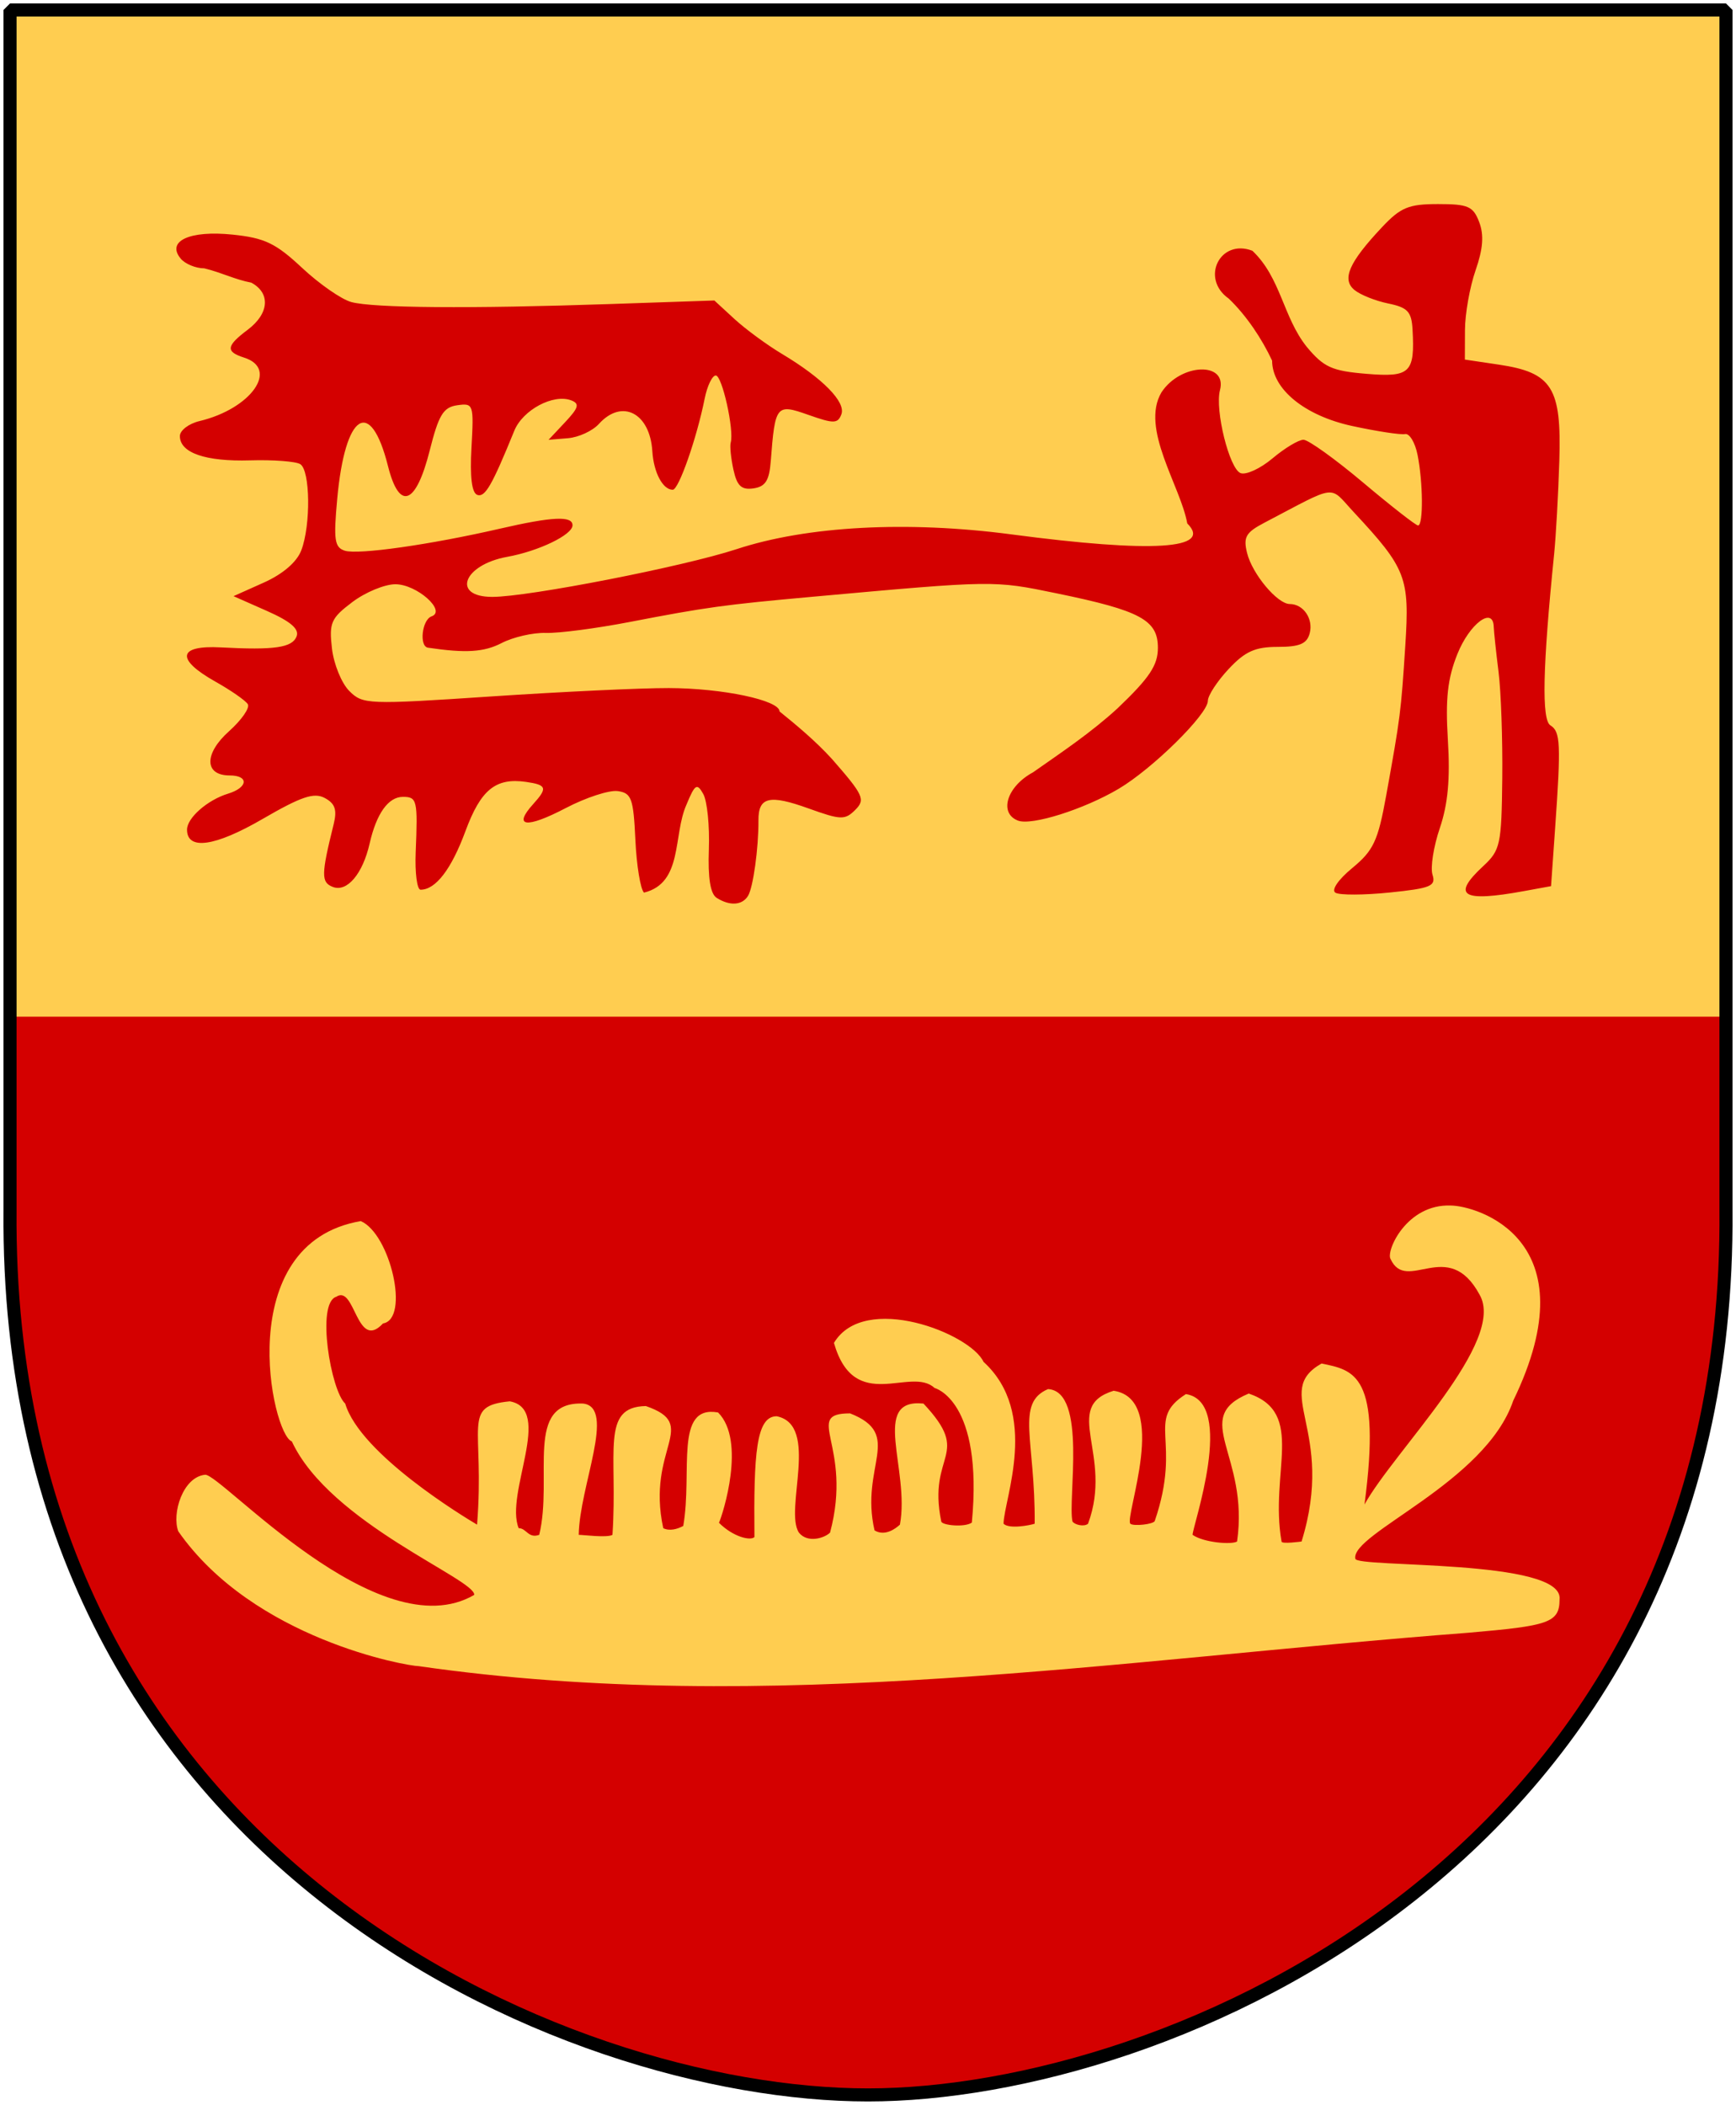
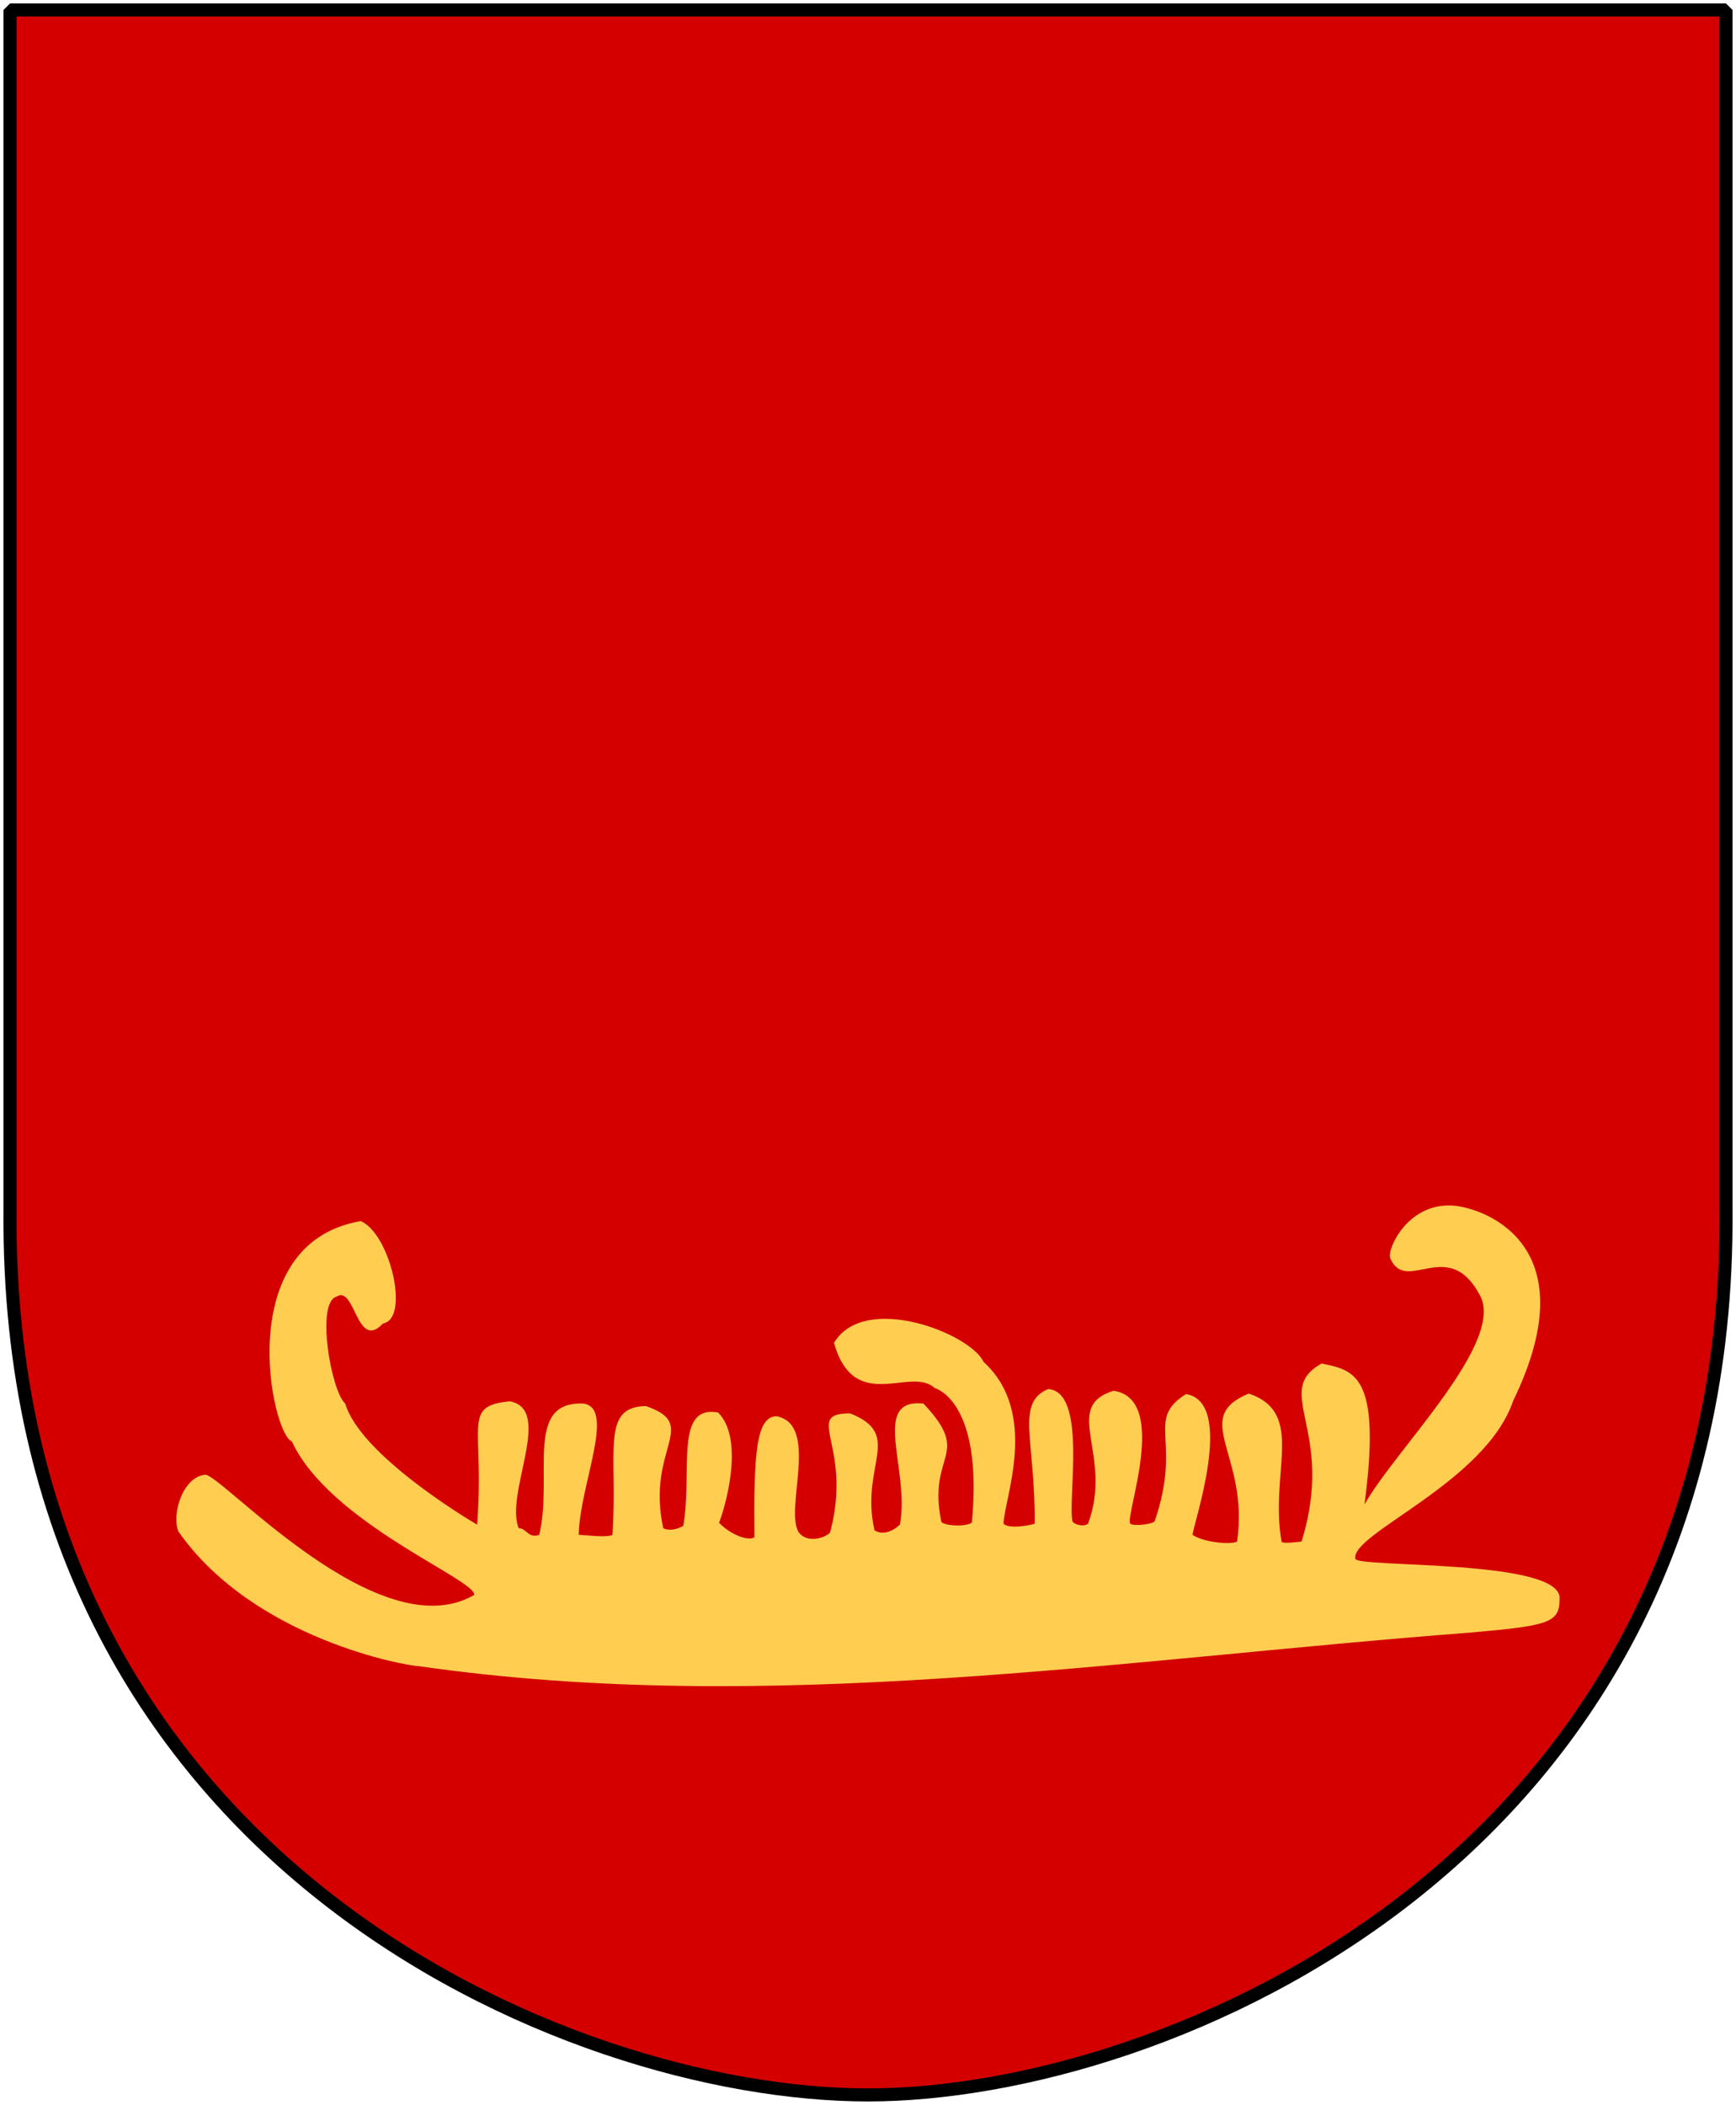
<svg xmlns="http://www.w3.org/2000/svg" version="1.0" width="251" height="304.2" id="svg4166">
  <defs id="defs4168" />
-   <path d="M 249.551,1.44 L 1.45,1.44 L 1.45,174.936 C 0.682,268.657 81.739,302.756 125.5,302.756 C 168.494,302.756 250.318,268.657 249.551,174.936 L 249.551,1.44 z " style="color:#000000;fill:#d40000;fill-opacity:1;stroke:none" id="Shield" />
-   <path d="M 1.223,1.17 L 1.223,146.931 L 249.039,146.931 L 249.039,1.17 L 125.131,1.17 L 1.223,1.17 z " style="fill:#ffcd50;fill-opacity:1;fill-rule:nonzero;stroke:none;stroke-width:1.888;stroke-miterlimit:4;stroke-dasharray:none;stroke-opacity:1" id="Delning" />
+   <path d="M 249.551,1.44 L 1.45,1.44 L 1.45,174.936 C 0.682,268.657 81.739,302.756 125.5,302.756 C 168.494,302.756 250.318,268.657 249.551,174.936 L 249.551,1.44 " style="color:#000000;fill:#d40000;fill-opacity:1;stroke:none" id="Shield" />
  <path d="M 103.619,129.757 C 102.708,129.179 102.341,126.897 102.491,122.746 C 102.613,119.361 102.25,115.763 101.683,114.75 C 100.774,113.126 100.488,113.307 99.251,116.293 C 97.275,120.724 98.788,127.607 93.11,129.001 C 92.596,128.486 92.035,125.045 91.864,121.355 C 91.585,115.385 91.306,114.611 89.323,114.329 C 88.098,114.154 84.712,115.258 81.798,116.781 C 76.081,119.771 74.09,119.522 77.101,116.195 C 79.199,113.876 79.056,113.433 76.069,113.001 C 71.669,112.365 69.514,114.114 67.296,120.117 C 65.266,125.616 62.994,128.581 60.81,128.581 C 60.298,128.581 59.98,126.142 60.103,123.162 C 60.413,115.627 60.306,115.162 58.254,115.162 C 56.145,115.162 54.429,117.567 53.443,121.905 C 52.447,126.291 50.182,128.968 48.134,128.182 C 46.414,127.522 46.427,126.434 48.241,119.124 C 48.759,117.034 48.453,116.126 46.96,115.327 C 45.398,114.492 43.56,115.111 37.957,118.362 C 31.074,122.355 27.041,122.922 27.041,119.898 C 27.041,118.2 30.004,115.604 32.976,114.699 C 35.87,113.817 36.02,112.066 33.202,112.066 C 29.531,112.066 29.485,108.922 33.107,105.686 C 34.929,104.057 36.154,102.294 35.829,101.767 C 35.503,101.241 33.393,99.773 31.139,98.506 C 25.373,95.266 25.706,93.225 31.944,93.562 C 39.673,93.978 42.259,93.602 42.885,91.968 C 43.294,90.904 42.013,89.805 38.616,88.302 L 33.764,86.156 L 38.151,84.192 C 40.902,82.96 42.921,81.222 43.563,79.533 C 44.956,75.87 44.859,67.973 43.411,67.078 C 42.764,66.678 39.509,66.432 36.177,66.532 C 29.713,66.726 26.009,65.447 26.009,63.022 C 26.009,62.201 27.286,61.225 28.847,60.853 C 36.323,59.073 40.385,53.299 35.298,51.684 C 32.588,50.824 32.694,49.999 35.814,47.656 C 38.923,45.321 39.148,42.355 36.33,40.847 C 33.984,40.409 32.027,39.382 29.541,38.782 C 28.305,38.782 26.767,38.147 26.122,37.371 C 24.02,34.838 27.424,33.266 33.628,33.906 C 38.27,34.385 39.862,35.146 43.672,38.709 C 46.163,41.037 49.361,43.26 50.781,43.649 C 53.945,44.517 68.014,44.628 88.128,43.943 L 103.285,43.427 L 106.191,46.101 C 107.79,47.572 110.89,49.848 113.081,51.158 C 118.954,54.671 122.33,58.109 121.649,59.884 C 121.128,61.241 120.548,61.251 116.89,59.96 C 112.229,58.315 112.068,58.512 111.441,66.651 C 111.224,69.457 110.665,70.334 108.935,70.581 C 107.202,70.828 106.561,70.23 106.047,67.891 C 105.684,66.236 105.505,64.468 105.65,63.961 C 106.167,62.149 104.411,54.265 103.491,54.265 C 102.975,54.265 102.251,55.774 101.882,57.619 C 100.735,63.353 98.134,70.779 97.271,70.779 C 95.829,70.779 94.512,68.294 94.317,65.207 C 93.968,59.659 89.92,57.59 86.597,61.261 C 85.684,62.27 83.672,63.201 82.126,63.329 L 79.315,63.562 L 81.717,61.004 C 83.667,58.928 83.832,58.337 82.594,57.862 C 80.018,56.874 75.59,59.231 74.363,62.243 C 71.139,70.158 70.138,71.899 69.024,71.527 C 68.215,71.256 67.93,68.978 68.169,64.673 C 68.516,58.417 68.455,58.234 66.11,58.567 C 64.099,58.852 63.43,59.949 62.134,65.089 C 60.143,72.985 57.742,73.888 56.098,67.361 C 53.565,57.302 49.898,59.654 48.759,72.069 C 48.211,78.049 48.367,79.114 49.862,79.589 C 51.789,80.2 62.207,78.72 72.262,76.407 C 79.877,74.655 82.778,74.519 82.778,75.914 C 82.778,77.291 77.894,79.649 73.334,80.474 C 66.969,81.626 65.241,86.262 71.177,86.262 C 76.405,86.262 98.831,81.882 106.493,79.365 C 116.691,76.015 131.171,75.238 146.256,77.231 C 166.663,79.928 175.398,79.382 171.66,75.644 C 170.696,70.246 164.832,61.94 167.93,56.702 C 170.699,52.476 177.479,52.223 176.39,56.386 C 175.638,59.263 177.746,67.752 179.368,68.374 C 180.157,68.677 182.238,67.716 183.993,66.239 C 185.748,64.763 187.759,63.554 188.462,63.554 C 189.164,63.554 193.05,66.341 197.097,69.747 C 201.143,73.153 204.713,75.94 205.029,75.94 C 205.804,75.94 205.76,69.748 204.957,65.733 C 204.6,63.95 203.787,62.6 203.15,62.731 C 202.513,62.862 199.075,62.337 195.508,61.565 C 188.644,60.079 183.929,56.234 183.929,52.121 C 182.447,48.949 180.226,45.617 177.661,43.155 C 173.52,40.255 176.389,34.442 181.074,36.239 C 185.211,40.153 185.495,45.828 188.945,50.136 C 191.402,53.08 192.579,53.612 197.559,54.024 C 203.907,54.551 204.587,53.895 204.23,47.597 C 204.084,45.033 203.518,44.432 200.708,43.858 C 198.867,43.482 196.67,42.602 195.827,41.902 C 193.968,40.359 195.044,37.912 199.807,32.848 C 202.518,29.966 203.662,29.493 207.922,29.493 C 212.276,29.493 213.002,29.811 213.873,32.102 C 214.578,33.956 214.426,35.971 213.346,39.069 C 212.511,41.466 211.821,45.348 211.813,47.697 L 211.798,51.966 L 216.701,52.695 C 224.421,53.843 225.789,56.021 225.454,66.631 C 225.302,71.467 224.964,77.514 224.705,80.069 C 223.046,96.399 222.88,104.035 224.167,104.83 C 225.628,105.733 225.707,107.502 224.84,119.807 L 224.258,128.064 L 220.35,128.779 C 211.39,130.418 209.824,129.462 214.446,125.176 C 216.928,122.875 217.101,122.076 217.206,112.49 C 217.267,106.864 217.025,99.938 216.668,97.1 C 216.311,94.261 215.998,91.324 215.972,90.573 C 215.872,87.587 212.469,90.143 210.717,94.519 C 209.292,98.079 208.972,100.99 209.344,106.984 C 209.689,112.535 209.351,116.217 208.178,119.672 C 207.269,122.349 206.793,125.383 207.121,126.415 C 207.642,128.055 206.866,128.378 200.939,128.985 C 197.212,129.367 193.676,129.379 193.082,129.012 C 192.457,128.626 193.487,127.121 195.529,125.438 C 198.588,122.916 199.237,121.529 200.421,114.976 C 202.48,103.583 202.561,102.947 203.186,93.289 C 203.823,83.445 203.328,82.166 195.713,73.991 C 192.081,70.091 193.56,69.913 182.815,75.541 C 180.118,76.954 179.738,77.619 180.311,79.928 C 181.064,82.963 184.693,87.294 186.483,87.294 C 188.449,87.294 189.91,89.43 189.367,91.51 C 188.966,93.04 187.921,93.487 184.739,93.487 C 181.472,93.487 180.015,94.145 177.635,96.693 C 175.988,98.456 174.64,100.519 174.64,101.277 C 174.64,103.218 166.655,111.092 161.734,114.001 C 156.721,116.965 149.163,119.352 147.187,118.594 C 144.377,117.515 145.575,113.656 149.352,111.622 C 153.504,108.711 157.761,105.873 161.576,102.371 C 166.206,97.958 167.415,96.147 167.415,93.624 C 167.415,89.602 164.893,88.244 152.8,85.754 C 143.61,83.862 143.856,83.859 117.355,86.254 C 104.668,87.401 102.093,87.756 91.035,89.889 C 86.21,90.819 80.757,91.531 78.917,91.47 C 77.077,91.409 74.204,92.067 72.531,92.932 C 69.98,94.251 67.342,94.417 61.876,93.602 C 60.577,93.409 61.016,89.561 62.392,89.079 C 64.605,88.305 60.294,84.458 57.188,84.434 C 55.651,84.423 52.846,85.578 50.956,87.002 C 47.859,89.334 47.566,89.997 47.994,93.709 C 48.256,95.974 49.383,98.741 50.498,99.856 C 52.459,101.817 53.142,101.843 71.006,100.651 C 81.171,99.972 92.738,99.426 96.712,99.438 C 104.471,99.46 112.71,101.2 112.71,102.816 C 115.169,104.8 117.963,107.131 120.293,109.692 C 124.857,114.906 125.152,115.549 123.66,117.041 C 122.168,118.533 121.576,118.514 116.895,116.831 C 111.225,114.792 109.638,115.173 109.66,118.568 C 109.684,122.57 108.896,128.269 108.151,129.475 C 107.302,130.848 105.514,130.959 103.619,129.757 z " style="fill:#d40000;fill-opacity:1" id="Plowing-man" />
  <path d="M 55.377,191.264 C 59.297,190.614 56.421,178.305 52.162,176.472 C 33.361,179.688 39.299,207.343 42.193,208.308 C 47.695,220.152 68.825,228.261 68.562,230.496 C 54.734,238.536 31.891,212.907 29.651,213.131 C 26.436,213.453 24.812,218.731 25.776,221.304 C 36.692,236.92 58.931,240.787 60.522,240.787 C 110.995,248.055 161.787,239.815 212.305,235.963 C 223.86,234.958 225.489,234.55 225.489,231.139 C 226.171,225.227 195.96,226.621 195.96,225.257 C 195.278,221.619 214.769,214.283 218.791,202.425 C 230.161,179.004 213.378,174.221 209.732,174.221 C 203.365,173.994 200.368,180.802 201.05,181.939 C 203.381,187.037 209.365,178.671 213.913,187.084 C 217.878,193.854 201.605,209.64 197.285,217.431 C 199.786,198.558 195.762,198.031 191.081,197.053 C 183.805,201.146 193.189,206.634 188.187,222.778 C 188.187,222.778 185.293,223.18 185.293,222.778 C 183.524,212.729 188.83,204.208 180.55,201.394 C 172.028,204.931 180.666,210.25 178.861,222.778 C 178.057,223.261 174.038,222.939 172.43,221.814 C 172.355,220.783 178.782,202.613 171.465,201.474 C 165.516,205.253 170.983,208.067 166.963,219.804 C 166.802,220.286 163.908,220.608 163.426,220.206 C 162.591,219.122 169.143,202.198 161.014,200.992 C 153.395,203.329 161.014,210.237 157.316,220.206 C 156.746,220.692 155.386,220.367 155.065,219.884 C 154.341,216.749 157.235,201.072 151.528,200.751 C 146.786,202.783 149.705,208.138 149.598,220.206 C 148.875,220.447 145.9,221.01 145.096,220.206 C 145.177,216.588 150.322,204.208 142.202,196.811 C 140.291,192.695 124.971,186.711 120.576,194.078 C 123.551,204.449 131.67,197.374 135.127,200.59 C 135.127,200.59 142.2,202.325 140.514,220.045 C 139.469,220.769 136.206,220.441 136.092,219.884 C 134.046,209.879 140.682,210.458 133.519,202.841 C 125.788,202.045 131.593,212.381 130.115,220.339 C 129.457,220.946 127.928,222.071 126.445,221.171 C 124.285,211.848 130.752,207.33 122.908,204.26 C 115.972,204.26 123.394,208.851 120.013,221.492 C 119.218,222.288 116.757,223.056 115.511,221.492 C 113.351,218.195 118.549,205.927 112.296,204.676 C 109.32,204.676 108.966,210.084 109.08,222.135 C 108.511,222.704 106.001,222.119 103.954,220.073 C 104.513,218.822 107.914,208.22 103.821,204.127 C 97.454,202.99 100.154,212.683 98.79,220.527 C 97.931,220.996 96.805,221.304 95.895,220.849 C 93.394,209.252 101.337,205.93 93.378,203.202 C 86.784,203.315 89.35,209.876 88.554,221.814 C 87.759,222.269 84.358,221.814 83.676,221.814 C 83.781,214.765 89.094,203.409 84.319,202.841 C 75.741,202.5 80.009,213.4 77.962,221.814 C 76.37,222.382 76.13,220.849 74.993,220.849 C 72.947,215.847 80.074,203.656 73.707,202.519 C 66.658,203.202 70.114,206.014 68.978,220.339 C 67.158,219.266 52.088,210.167 49.911,202.841 C 47.864,201.022 45.668,188.315 48.624,187.405 C 51.353,185.586 51.551,195.373 55.377,191.264 z " style="fill:#ffcd50;fill-opacity:1;fill-rule:evenodd;stroke:none;stroke-width:1px;stroke-linecap:butt;stroke-linejoin:miter;stroke-opacity:1" id="Ship" />
  <path d="M 249.551,1.44 L 1.45,1.44 L 1.45,174.936 C 0.682,268.657 81.739,302.756 125.5,302.756 C 168.494,302.756 250.318,268.657 249.551,174.936 L 249.551,1.44 z " style="fill:none;fill-opacity:0;stroke:#000000;stroke-width:1.888;stroke-linejoin:bevel" id="Frame" />
</svg>